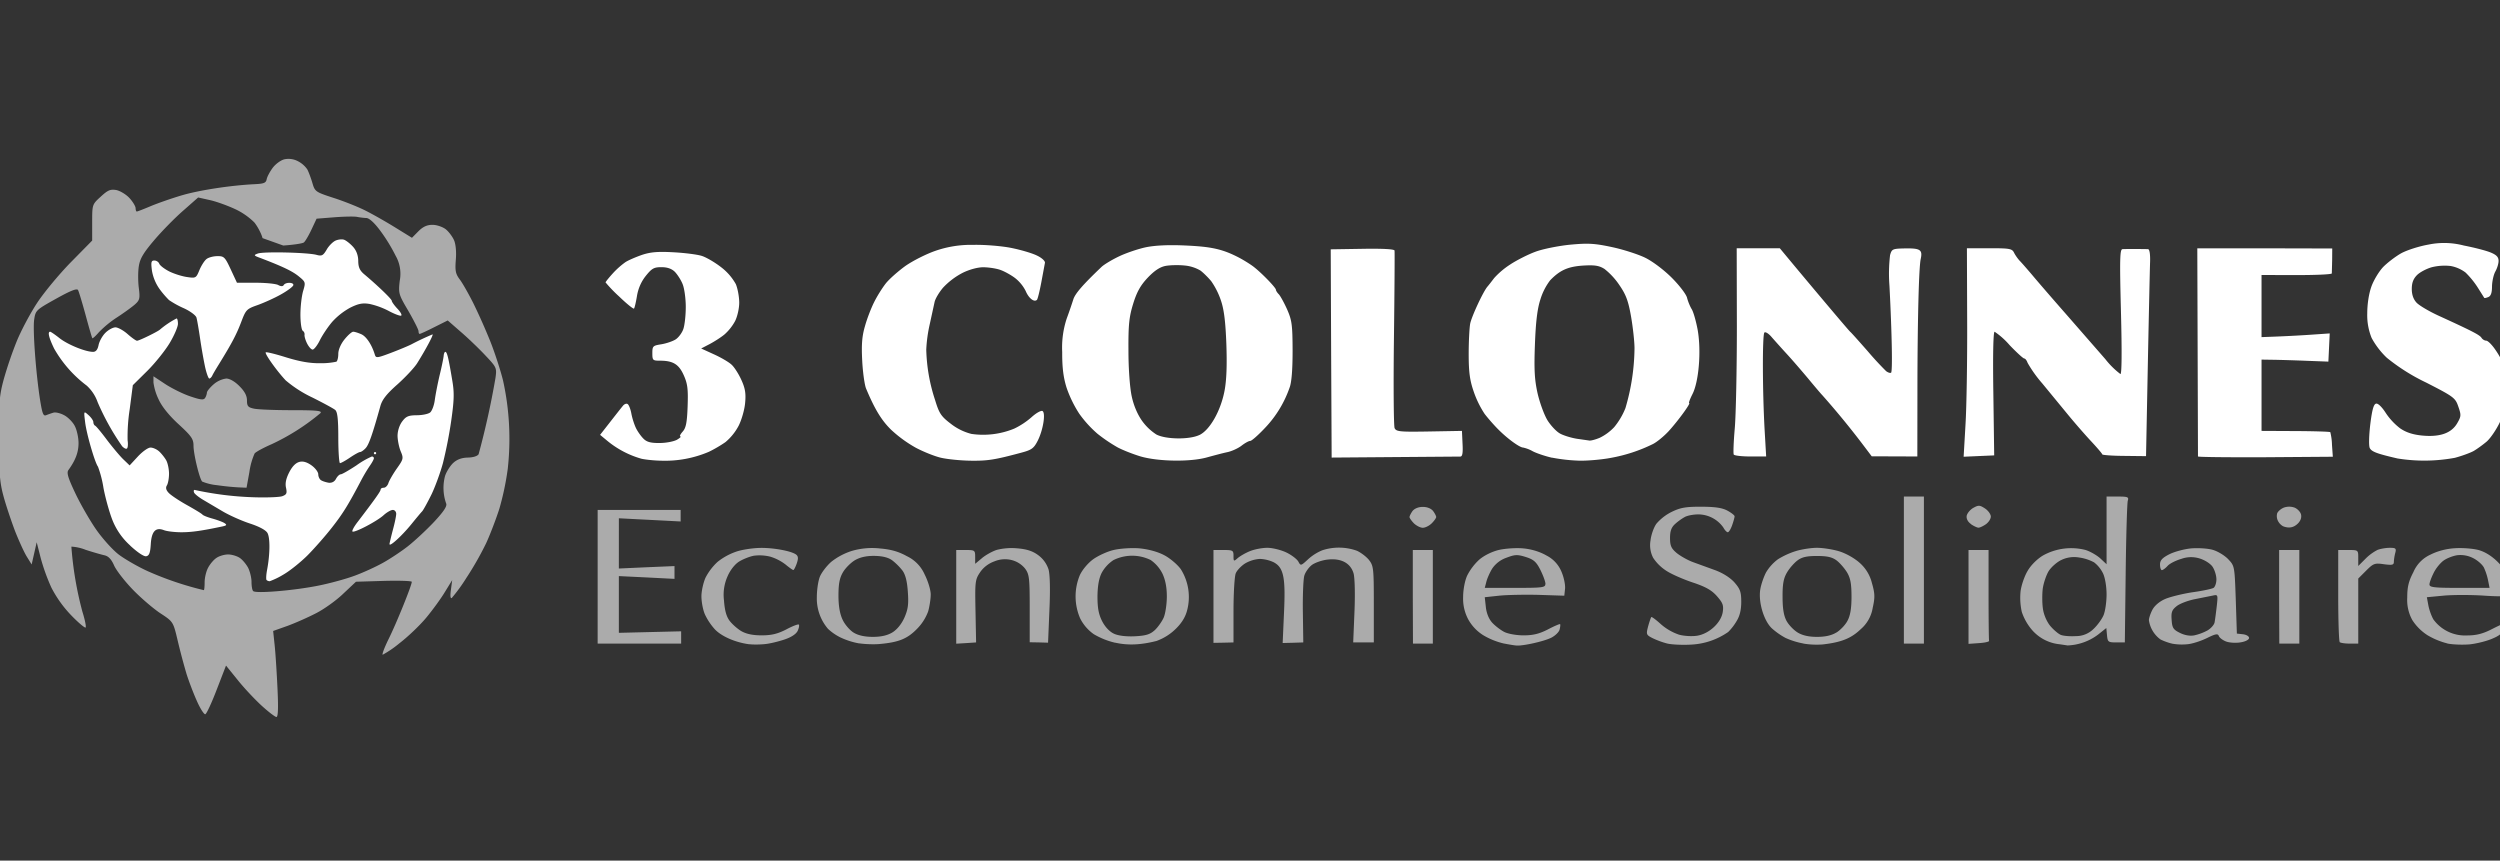
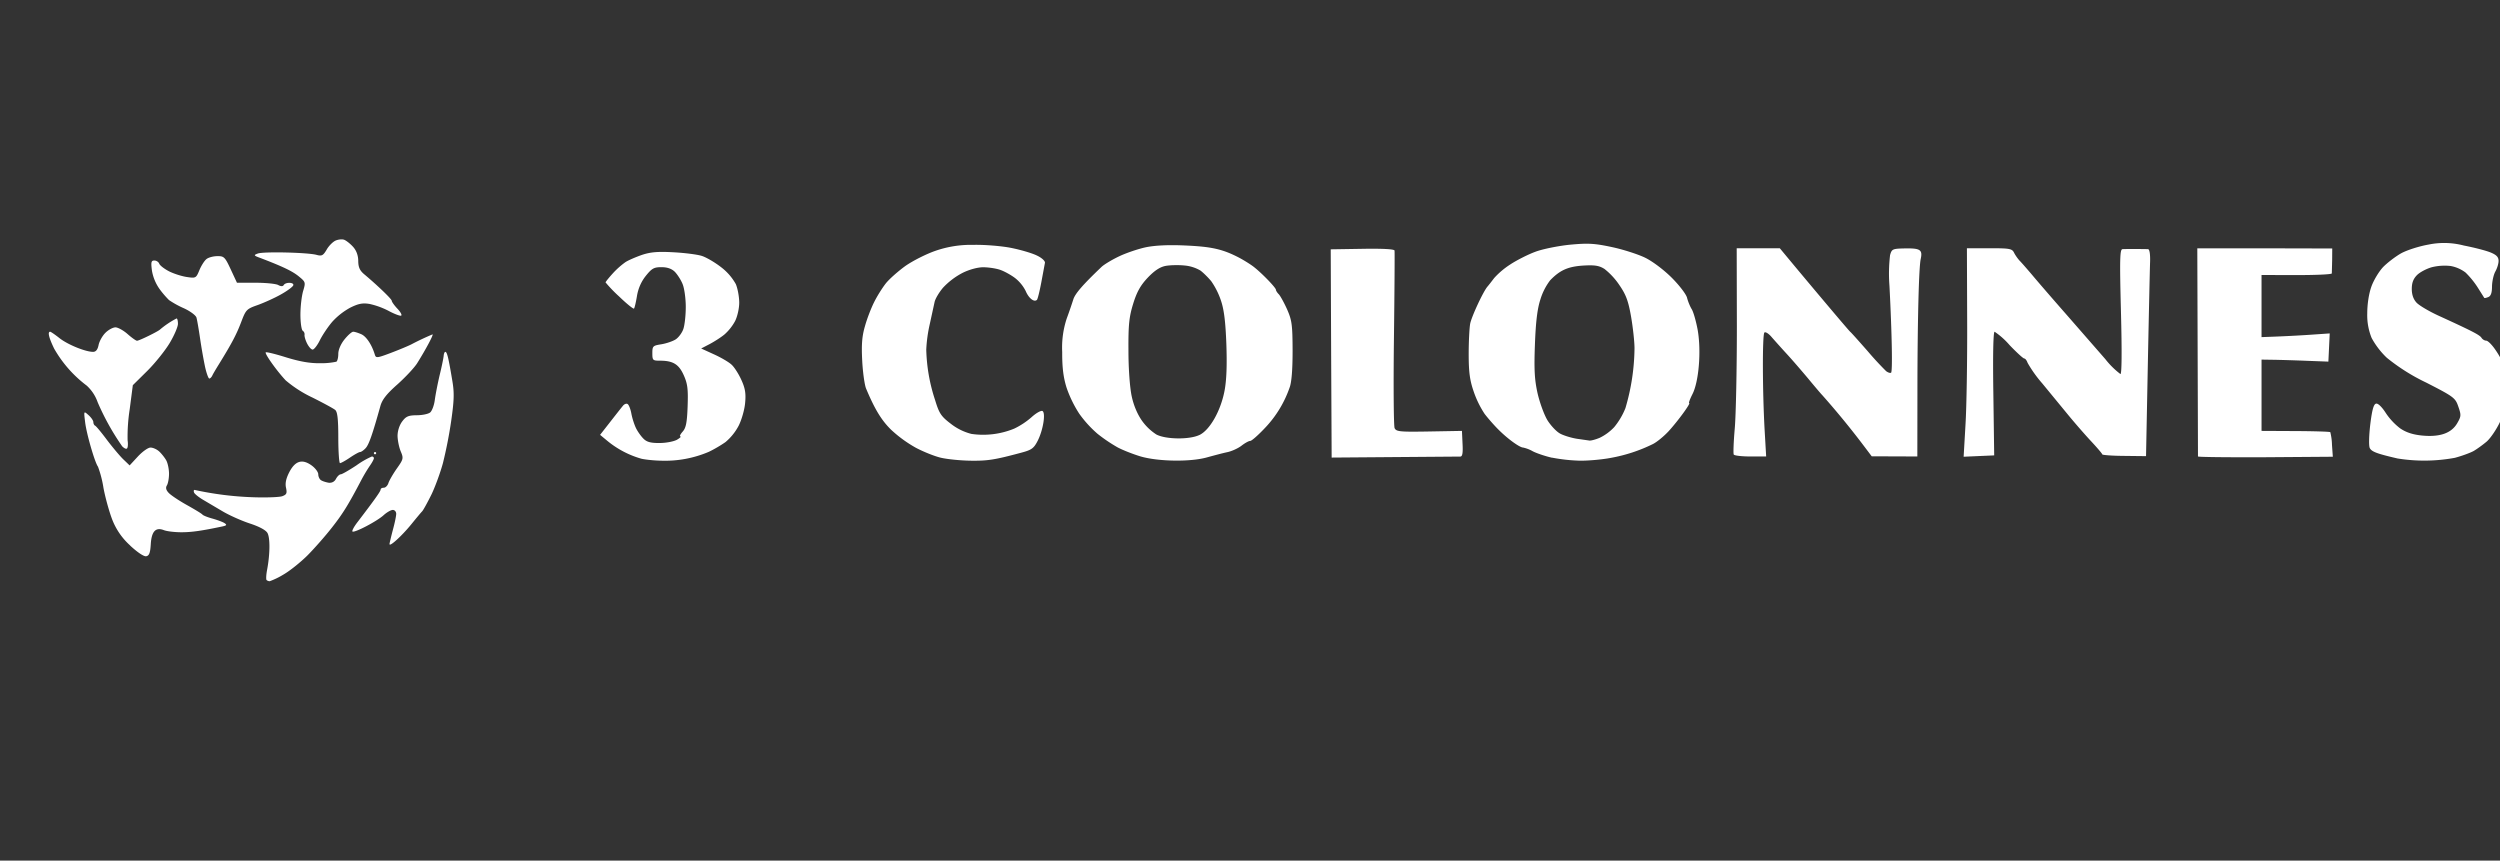
<svg xmlns="http://www.w3.org/2000/svg" viewBox="0 0 148.5 51.12" version="1.1" id="svg1" xml:space="preserve">
  <rect x="0" y="0" width="148.5" height="51.12" fill="#333333" stroke="none" />
  <defs id="defs1">
    <style id="style1">.cls-1{stroke-width:0;fill:#fff}.cls-2{fill:#d82034}.cls-3{fill:gray}.cls-4{fill:none}.st0{fill:#ceb37f}.s0{fill:#ed1a3b}.s1{fill:#fff}.s2{fill:#000}</style>
  </defs>
  <g id="layer1" transform="translate(-247.08 220.41)">
    <g id="g31737" transform="matrix(.5 0 0 .5 320.11 -257.1)">
-       <path id="logo-0-0-7-5-7" fill="none" fill-opacity="1" fill-rule="evenodd" stroke-width="1.37" stroke-linecap="square" stroke-linejoin="round" paint-order="fill markers stroke" d="M-147.14 73.91h15.34V176.9h-15.34z" />
-       <path d="M-114.96 157.23c-.8-.73-2.09-2.1-2.85-3.05l-1.4-1.73-1.1 2.85c-.6 1.57-1.21 2.89-1.36 2.93-.14.05-.6-.66-1-1.57-.41-.91-.97-2.38-1.24-3.25a77.3 77.3 0 0 1-1.03-3.88c-.54-2.29-.54-2.29-2.05-3.28-.82-.54-2.3-1.8-3.27-2.8-.97-1-1.98-2.3-2.24-2.88-.32-.74-.67-1.11-1.14-1.22-.37-.08-1.38-.37-2.24-.65a5.35 5.35 0 0 0-1.7-.38 41.33 41.33 0 0 0 1.31 7.73c.3.95.47 1.8.38 1.88-.08.08-.85-.56-1.7-1.44a14.03 14.03 0 0 1-2.36-3.29 23.42 23.42 0 0 1-1.28-3.55l-.47-1.85-.3 1.32-.3 1.32-.57-.92c-.32-.51-.94-1.88-1.4-3.04-.44-1.16-1.06-3-1.36-4.1-.46-1.67-.55-2.78-.56-6.89-.02-4.3.06-5.16.59-7.1a46.5 46.5 0 0 1 1.54-4.5c.52-1.26 1.6-3.3 2.42-4.54.81-1.23 2.61-3.4 4-4.82l2.53-2.57v-2.14c0-2.15 0-2.15 1.02-3.08.86-.79 1.15-.9 1.86-.78.45.1 1.16.52 1.56.96.4.44.72.98.72 1.2 0 .21.07.39.14.39.08 0 .85-.3 1.7-.66.87-.36 2.56-.95 3.77-1.3 2.1-.6 5.73-1.15 8.55-1.29 1.08-.05 1.33-.15 1.41-.59.06-.3.38-.9.73-1.37.35-.46.98-.91 1.4-1a2.4 2.4 0 0 1 1.6.24 3 3 0 0 1 1.1.97c.16.3.43 1.03.6 1.6.3 1.03.36 1.08 2.55 1.79 1.24.4 2.97 1.09 3.84 1.54.87.44 2.45 1.34 3.51 2l1.93 1.19.76-.77c.55-.55 1.03-.77 1.68-.77.5 0 1.2.24 1.57.52.37.3.81.89 1 1.33.2.48.28 1.41.2 2.32-.1 1.29-.03 1.65.47 2.32.33.43 1.07 1.74 1.65 2.9a72.8 72.8 0 0 1 2 4.51c.52 1.32 1.2 3.4 1.5 4.63a32.23 32.23 0 0 1 .55 10.47 33.01 33.01 0 0 1-1 4.74c-.37 1.16-1.07 3-1.56 4.07a37.35 37.35 0 0 1-2.37 4.16 20.1 20.1 0 0 1-1.72 2.36c-.17.1-.2-.26-.1-.98l.15-1.14-.88 1.43c-.48.8-1.48 2.16-2.21 3.04-.74.89-2.15 2.24-3.14 3a12.7 12.7 0 0 1-2.02 1.39c-.12 0 .2-.86.72-1.91.93-1.88 2.73-6.33 2.73-6.75 0-.11-1.5-.16-3.32-.11l-3.31.1-1.5 1.41c-.8.78-2.26 1.83-3.22 2.32-.96.5-2.5 1.18-3.43 1.52l-1.69.6.17 1.61c.1.88.25 3.18.34 5.11.12 2.43.08 3.5-.12 3.5-.15 0-.94-.6-1.74-1.33zm6.74-14.28c1.4-.28 3.36-.82 4.36-1.2 1-.37 2.48-1.05 3.28-1.5.8-.44 2.12-1.31 2.92-1.93.8-.62 2.21-1.93 3.13-2.9 1.17-1.25 1.6-1.9 1.48-2.21a5.56 5.56 0 0 1-.14-3.28c.16-.5.6-1.2.96-1.54.45-.42 1-.63 1.74-.65.65-.01 1.16-.18 1.29-.4a97.6 97.6 0 0 0 2-9.04c.17-1.23.15-1.27-1.24-2.74-.78-.83-2.1-2.09-2.93-2.8l-1.5-1.31-1.6.8c-.88.45-1.66.8-1.73.8-.08 0-.14-.14-.14-.33 0-.18-.55-1.26-1.2-2.39-1.17-1.98-1.2-2.1-1.03-3.6a4.32 4.32 0 0 0-.49-2.97 20.2 20.2 0 0 0-1.8-2.94c-.71-.96-1.33-1.53-1.68-1.54-.3-.01-.79-.07-1.08-.13-.3-.07-1.5-.05-2.68.04l-2.15.17-.61 1.3c-.34.72-.74 1.4-.9 1.52-.15.13-1.26.29-2.45.37l-2.46-.88c-.15-.56-.6-1.4-.98-1.87a8.18 8.18 0 0 0-2.3-1.59c-.87-.4-2.2-.89-2.98-1.06l-1.39-.31-1.77 1.56c-.98.85-2.53 2.43-3.44 3.5-1.3 1.53-1.7 2.2-1.84 3.12-.1.64-.1 1.8 0 2.56.16 1.24.1 1.46-.43 1.94-.33.3-1.29 1-2.12 1.54a12.4 12.4 0 0 0-2.2 1.8c-.37.43-.72.75-.77.7-.05-.06-.41-1.3-.8-2.75-.4-1.46-.8-2.8-.9-2.97-.13-.23-.89.07-2.61 1.03-2.37 1.32-2.44 1.38-2.6 2.48-.18 1.19.2 6.36.71 9.6.26 1.6.38 1.9.73 1.75.24-.1.62-.23.86-.3.24-.07.8.06 1.25.3.45.23 1.02.8 1.27 1.28.25.47.45 1.39.45 2.04 0 1.08-.35 2.02-1.2 3.2-.23.32-.06.9.79 2.7.59 1.26 1.7 3.2 2.47 4.32.77 1.11 2 2.48 2.74 3.04.74.55 2.28 1.44 3.43 1.96a38.32 38.32 0 0 0 6.65 2.25c.06 0 .1-.43.1-.94 0-.52.18-1.29.4-1.7.22-.43.66-.96.99-1.18.32-.23.95-.42 1.4-.42.44 0 1.07.19 1.4.42.32.22.76.75.98 1.17.21.42.4 1.17.4 1.66 0 .5.08 1 .2 1.1.3.32 4.9-.07 7.76-.65zm-12.05-11.93a6.2 6.2 0 0 1-1.77-.43c-.32-.32-1.03-3.26-1.03-4.26 0-.79-.24-1.14-1.75-2.53-1.1-1-2-2.1-2.38-2.94a6.56 6.56 0 0 1-.63-2.05v-.73l1.39.92c.76.5 2.1 1.17 2.96 1.46 1.23.42 1.61.47 1.78.2.12-.17.21-.46.22-.63 0-.17.37-.62.81-1a2.9 2.9 0 0 1 1.49-.68c.4 0 1.02.35 1.56.9.63.63.9 1.14.9 1.7 0 .68.13.83.84.98.46.1 2.48.18 4.5.18 2.97 0 3.62.07 3.39.35a26.3 26.3 0 0 1-5.82 3.7c-.94.41-1.85.9-2 1.09a8.1 8.1 0 0 0-.62 2.2l-.34 1.87-.96-.04a29.2 29.2 0 0 1-2.54-.26zm63.22 18.9c-1.61-.21-3.24-.91-4.05-1.74a7.16 7.16 0 0 1-1.23-1.84c-.23-.54-.4-1.5-.4-2.12 0-.62.22-1.6.48-2.2a6.8 6.8 0 0 1 1.45-1.9 7.41 7.41 0 0 1 2.34-1.25c.75-.23 2.03-.4 2.84-.4 1.64 0 3.66.4 4.16.81.24.2.25.48.05 1.05-.15.42-.33.77-.4.77-.08 0-.49-.29-.92-.65a5.67 5.67 0 0 0-1.83-.94 5.25 5.25 0 0 0-1.94-.11c-.49.09-1.27.4-1.73.68-.5.3-1.06 1-1.38 1.73a5.36 5.36 0 0 0-.44 2.9c.08 1.16.28 1.9.66 2.41.3.4.93.96 1.4 1.24.6.34 1.37.5 2.41.5 1.16 0 1.89-.17 2.92-.7.75-.4 1.43-.66 1.5-.58.08.08.02.4-.13.73-.17.38-.75.77-1.56 1.04-.71.24-1.77.5-2.35.55-.58.06-1.42.07-1.85.01zm13.07-.1a8.9 8.9 0 0 1-2.25-.72 6.1 6.1 0 0 1-1.47-1.02 5.55 5.55 0 0 1-1.32-3.77c0-.84.16-1.94.37-2.44s.82-1.29 1.35-1.75a7.62 7.62 0 0 1 2.47-1.3 8.54 8.54 0 0 1 3.33-.28c1.3.11 2.2.37 3.19.92a4.33 4.33 0 0 1 2.1 2.17c.4.78.72 1.85.72 2.37s-.14 1.42-.3 2a5.75 5.75 0 0 1-1.39 2.15c-1.13 1.14-2.16 1.54-4.4 1.74-.65.06-1.73.02-2.4-.08zm3.94-1.31c.55-.34 1.09-1 1.43-1.77.43-.99.51-1.59.4-3.06-.08-1.24-.29-2.05-.64-2.52a7.13 7.13 0 0 0-1.2-1.2c-.47-.35-1.14-.52-2.11-.54-.97-.01-1.7.15-2.33.51-.5.3-1.14.94-1.43 1.44-.4.68-.53 1.38-.53 2.77 0 1.26.17 2.19.5 2.88.27.57.86 1.25 1.31 1.52.54.33 1.31.5 2.27.5 1 0 1.73-.17 2.33-.53zm26.47 1.23a8.99 8.99 0 0 1-2.55-1.02 5.1 5.1 0 0 1-1.61-1.86 6.56 6.56 0 0 1-.05-5.14c.29-.64.97-1.45 1.59-1.9.6-.43 1.69-.93 2.43-1.1.75-.18 2.1-.27 3.03-.2 1.06.1 2.16.39 2.95.8.7.36 1.6 1.12 2 1.68a6.2 6.2 0 0 1 .72 5c-.23.8-.7 1.52-1.47 2.23a6.26 6.26 0 0 1-2.15 1.3c-1.86.47-3.38.54-4.89.2zm4.7-1.5c.38-.36.86-1.04 1.06-1.5.2-.47.37-1.6.37-2.5 0-1.1-.18-2-.53-2.73a4.35 4.35 0 0 0-1.39-1.6 5 5 0 0 0-4.42.01 4.3 4.3 0 0 0-1.38 1.48c-.34.65-.5 1.54-.52 2.8 0 1.4.13 2.13.55 2.97.36.7.89 1.26 1.42 1.5.53.24 1.45.35 2.49.3 1.3-.07 1.79-.22 2.35-.73zm41.39 1.57a8.55 8.55 0 0 1-2.36-.96 5.18 5.18 0 0 1-1.8-1.9 5.22 5.22 0 0 1-.6-2.65c0-.85.2-1.92.48-2.54a6.7 6.7 0 0 1 1.42-1.88c.56-.49 1.5-.96 2.32-1.16.77-.18 2.07-.27 2.94-.19 1.01.1 1.98.4 2.77.86a3.75 3.75 0 0 1 1.74 1.88c.29.65.48 1.56.44 2.03l-.09.85-3.04-.1c-1.67-.04-3.8 0-4.73.1l-1.68.18.13 1.18c.08.74.37 1.43.76 1.85.34.37.98.86 1.42 1.09.45.23 1.45.41 2.3.41 1.13 0 1.86-.18 2.88-.7.76-.4 1.42-.68 1.46-.63.05.04.02.33-.06.65-.08.3-.55.75-1.03.98-.9.43-3.3.96-4.06.91-.24-.01-.96-.13-1.61-.26zm5.02-7.06c0-.26-.27-1-.6-1.66-.49-.97-.8-1.24-1.74-1.54-1-.31-1.28-.3-2.3.09a3.4 3.4 0 0 0-1.68 1.28c-.29.47-.6 1.17-.7 1.57l-.19.73h3.6c3.29 0 3.6-.04 3.6-.47zM52 149.83a9.92 9.92 0 0 1-1.76-.65c-.73-.38-.75-.44-.5-1.4.15-.54.32-1.03.37-1.09.06-.06.57.32 1.15.85a6.4 6.4 0 0 0 2.15 1.24c.61.17 1.59.22 2.17.12 1.42-.24 2.82-1.54 3.02-2.8.12-.8.02-1.09-.69-1.9-.63-.71-1.33-1.11-2.9-1.63-1.13-.38-2.55-1-3.14-1.4a5.3 5.3 0 0 1-1.54-1.53 3.26 3.26 0 0 1-.31-2.04c.07-.67.39-1.57.7-2a5.72 5.72 0 0 1 1.82-1.41c1.02-.5 1.68-.62 3.5-.61 1.63 0 2.5.13 3.11.46.48.26.86.56.86.68s-.13.6-.29 1.05c-.16.46-.39.84-.52.84-.12 0-.36-.25-.52-.55a3.66 3.66 0 0 0-2.98-1.57c-.56 0-1.27.13-1.59.3a6.7 6.7 0 0 0-1.17.84c-.44.4-.6.84-.6 1.66 0 .92.14 1.24.78 1.78.44.36 1.3.85 1.92 1.08l2.64.96c.95.35 1.81.9 2.32 1.47.68.78.8 1.14.8 2.3 0 .94-.17 1.68-.56 2.3a6.3 6.3 0 0 1-.99 1.28 8.41 8.41 0 0 1-4.42 1.5c-1 .06-2.28 0-2.83-.13zm16.2 0a9.14 9.14 0 0 1-2.13-.66 8.48 8.48 0 0 1-1.63-1.14c-.96-.9-1.62-3.12-1.38-4.62.1-.61.42-1.53.7-2.05a5.4 5.4 0 0 1 1.4-1.54 9.32 9.32 0 0 1 2.15-.98c.7-.21 1.81-.38 2.49-.38.68 0 1.86.18 2.62.41.8.24 1.83.82 2.43 1.36a4.67 4.67 0 0 1 1.47 2.4c.36 1.25.38 1.7.1 2.95a4.24 4.24 0 0 1-1.44 2.56c-1.12 1.08-2.3 1.55-4.51 1.8a9.8 9.8 0 0 1-2.28-.1zm3.9-1.3c.47-.29 1.07-.91 1.32-1.4.33-.6.48-1.46.48-2.85 0-1.52-.12-2.2-.52-2.88-.3-.5-.86-1.14-1.25-1.44-.54-.4-1.13-.53-2.33-.53-1.2 0-1.79.13-2.32.53-.4.3-.96.94-1.25 1.44-.4.68-.53 1.36-.52 2.88 0 1.4.14 2.24.47 2.86.26.48.86 1.1 1.32 1.38.57.35 1.33.52 2.3.52.98 0 1.74-.17 2.3-.52zm26.54 1.39a5 5 0 0 1-3.27-1.67 6.4 6.4 0 0 1-1.24-2.17 7.7 7.7 0 0 1-.15-2.42c.08-.7.45-1.8.83-2.44.4-.7 1.14-1.43 1.84-1.85a6.88 6.88 0 0 1 5.06-.65c.57.18 1.36.64 1.76 1.01l.73.68v-8.04h1.34c1.19 0 1.32.06 1.18.5-.08.27-.2 4.17-.25 8.66l-.1 8.17h-1.01c-.97 0-1.03-.05-1.11-.86l-.08-.85-.98.78a6.43 6.43 0 0 1-3.62 1.29l-.93-.14zm4.02-1.83c.45-.42.98-1.15 1.18-1.62.2-.47.36-1.58.36-2.47 0-.94-.18-2-.42-2.5a3.72 3.72 0 0 0-1.06-1.31 5.3 5.3 0 0 0-1.79-.58 3.47 3.47 0 0 0-2.11.3c-.53.25-1.2.85-1.5 1.32-.29.48-.6 1.4-.7 2.07-.08.66-.08 1.75.02 2.41.1.71.47 1.55.87 2.03.38.45.94.93 1.24 1.06.3.13 1.13.2 1.82.15a2.93 2.93 0 0 0 2.09-.86zm9.35 1.76a6.88 6.88 0 0 1-1.4-.5 3.42 3.42 0 0 1-1.38-2.3c0-.22.18-.78.41-1.22.26-.5.85-1 1.52-1.29.61-.26 2.07-.62 3.25-.8 1.18-.16 2.3-.4 2.5-.52.18-.12.34-.57.34-1.01 0-.44-.2-1.1-.44-1.47-.24-.38-.9-.8-1.48-.99a3.4 3.4 0 0 0-2.24.02c-.65.19-1.4.56-1.64.84-.25.27-.55.5-.68.5-.12 0-.22-.3-.22-.66 0-.5.26-.79 1.1-1.22.61-.31 1.77-.62 2.59-.7.8-.07 1.95 0 2.54.16.59.16 1.42.66 1.85 1.1.78.82.78.82.92 4.84l.13 4.02.73.08c.4.05.72.24.72.44s-.42.43-1 .52c-.55.1-1.33.05-1.73-.1-.4-.15-.79-.45-.86-.65-.12-.31-.37-.27-1.39.23-.68.34-1.71.68-2.3.74a6.5 6.5 0 0 1-1.84-.06zm4.17-1.57c.4-.23.79-.66.85-.95.06-.3.17-1.17.26-1.93.15-1.35.14-1.4-.45-1.27l-2.1.42c-.83.16-1.82.53-2.2.83-.58.46-.68.73-.61 1.64.06.95.2 1.16.97 1.54.57.29 1.2.4 1.72.3a6 6 0 0 0 1.56-.58zm28.51 1.54a8.88 8.88 0 0 1-2.37-.98 5.98 5.98 0 0 1-1.8-1.8 4.93 4.93 0 0 1-.6-2.66c0-1.27.16-1.94.73-3.03a4 4 0 0 1 2.03-2.08c.83-.42 1.86-.7 2.9-.76.9-.06 2.16.04 2.8.21.77.21 1.58.71 2.3 1.43.85.86 1.14 1.37 1.28 2.33.1.68.1 1.37 0 1.54-.14.22-.97.25-2.94.12-1.51-.1-3.65-.1-4.76 0l-2.01.19.18.97c.1.53.37 1.28.6 1.67a4.65 4.65 0 0 0 4.01 1.9c1.07 0 1.86-.2 2.86-.71.76-.39 1.43-.7 1.48-.7.06 0 .05.28-.02.63-.08.47-.46.8-1.35 1.17-.67.29-1.88.59-2.68.67-.8.07-1.99.03-2.64-.1zm4.84-7.46a7.14 7.14 0 0 0-.5-1.55c-.2-.38-.8-.9-1.33-1.15a3.3 3.3 0 0 0-1.84-.32c-.48.07-1.19.34-1.57.6-.38.25-.93.9-1.21 1.46-.28.55-.52 1.19-.52 1.41 0 .35.54.41 3.57.41h3.57zm-224.59-.46v-7.94h9.86v1.37l-3.67-.19-3.67-.19V140.92l3.3-.15 3.31-.14v1.52l-3.3-.17-3.31-.16v6.74l3.7-.09 3.7-.09v1.46h-9.92zm42.6 2.39v-5.57h1.13c1.08 0 1.12.04 1.12.82v.82l.79-.66c.43-.37 1.22-.81 1.76-.99a7.31 7.31 0 0 1 2.53-.18c1.12.1 1.8.34 2.46.84a3.4 3.4 0 0 1 1.18 1.67c.17.62.21 2.44.1 4.84l-.16 3.85-1.09-.03-1.09-.02v-4c0-3.65-.05-4.07-.55-4.75a3 3 0 0 0-1.54-1 3.26 3.26 0 0 0-2.08.13c-.71.25-1.32.71-1.72 1.3-.6.89-.62 1.12-.55 4.64l.07 3.7-1.18.08-1.18.07zm30.56-.05v-5.52h1.2c1.1 0 1.18.05 1.18.7 0 .66.03.68.48.28.26-.23.9-.61 1.44-.83.54-.23 1.48-.41 2.1-.41.6 0 1.62.25 2.25.55.63.3 1.28.8 1.44 1.1.27.5.3.5 1.12-.26a5.73 5.73 0 0 1 1.73-1.1 6.34 6.34 0 0 1 4.1.06c.47.21 1.12.7 1.44 1.1.54.7.57 1.02.57 5.27v4.52h-2.45l.15-3.61c.09-2.1.04-4.02-.1-4.57-.35-1.24-1.48-1.85-3.1-1.66-.64.07-1.48.36-1.86.64-.37.28-.78.86-.9 1.28-.12.43-.2 2.39-.17 4.35l.05 3.57-1.23.04-1.22.03.16-3.62c.2-4.19-.05-5.36-1.24-5.98a4.21 4.21 0 0 0-1.63-.39 4 4 0 0 0-1.74.53c-.48.3-.99.84-1.13 1.2-.14.38-.26 2.38-.26 4.44v3.75l-1.19.03-1.19.02zm23.68.04v-5.56h2.38v11.12H21.8zm58.34-3.18v-8.73h2.38v17.47h-2.38zm7.68 3.2v-5.58h2.38v5.3c0 2.9.03 5.38.06 5.49.04.1-.5.23-1.19.27l-1.25.09zm36.9-.02v-5.56H127.1v11.12h-2.38zm7.2 5.38c-.1-.1-.18-2.6-.18-5.56v-5.38h1.19c1.19 0 1.19 0 1.19.95v.95l.84-.84a5.55 5.55 0 0 1 1.47-1.08c.35-.13 1-.24 1.44-.24.7 0 .79.07.65.6-.09.32-.16.8-.17 1.05 0 .39-.17.43-1.18.3-1.1-.16-1.25-.1-2.12.77l-.93.93v7.73h-1.02c-.55 0-1.09-.08-1.19-.18zM21.91 135.55c-.29-.3-.52-.63-.52-.74 0-.12.16-.44.35-.71.23-.3.7-.5 1.23-.5.54 0 1 .2 1.23.5.2.27.36.59.36.7 0 .12-.24.46-.53.75-.29.29-.77.53-1.06.53-.29 0-.76-.24-1.06-.53zm66.2.1c-.38-.26-.58-.63-.53-.98.05-.3.4-.73.78-.95.63-.35.77-.34 1.39.06.38.25.7.69.7.97s-.27.69-.6.92c-.32.22-.71.4-.86.4-.16 0-.55-.18-.89-.41zm37.06.25a1.53 1.53 0 0 1-.6-.62 1.28 1.28 0 0 1-.1-.92c.1-.24.46-.55.8-.68a1.9 1.9 0 0 1 1.25 0c.34.13.7.5.78.81.09.36-.04.75-.37 1.08-.5.5-1.08.6-1.76.33z" id="path31741" fill="#ababab" fill-opacity="1" />
+       <path id="logo-0-0-7-5-7" fill="none" fill-opacity="1" fill-rule="evenodd" stroke-width="1.37" stroke-linecap="square" stroke-linejoin="round" paint-order="fill markers stroke" d="M-147.14 73.91h15.34V176.9z" />
      <path d="M-114.39 142.29c-.08-.08-.05-.65.07-1.26.34-1.84.36-3.73.04-4.32-.19-.35-.95-.76-2.1-1.14-.98-.32-2.43-.97-3.21-1.43l-2.37-1.4c-.52-.31-1-.7-1.05-.86-.06-.17-.03-.3.06-.3a38.22 38.22 0 0 0 6.89.87c1.6.06 3.2 0 3.53-.12.52-.19.59-.35.45-1-.12-.52 0-1.1.38-1.84.7-1.36 1.53-1.62 2.64-.83.45.32.81.8.81 1.07s.15.59.33.7c.18.12.6.25.91.3.37.04.69-.12.87-.47.16-.3.41-.53.56-.53.15 0 .98-.48 1.86-1.06a9.95 9.95 0 0 1 1.84-1.06c.13 0 .24.1.24.2 0 .12-.2.5-.46.87a19 19 0 0 0-1.02 1.7c-1.54 2.94-2.2 4.01-3.48 5.64-.76.98-2.07 2.47-2.9 3.31-.84.84-2.15 1.89-2.91 2.32a8.9 8.9 0 0 1-1.61.78.6.6 0 0 1-.37-.14zm-16.2-4.1a8.04 8.04 0 0 1-2.1-2.99c-.36-.9-.85-2.64-1.08-3.87a12.96 12.96 0 0 0-.65-2.51c-.37-.48-1.37-3.92-1.53-5.31-.16-1.32-.16-1.32.4-.82.32.28.58.66.58.84 0 .18.1.37.21.42.12.05.74.8 1.39 1.67.65.86 1.52 1.9 1.94 2.31l.77.74.98-1.06c.54-.58 1.21-1.06 1.5-1.06.3 0 .76.21 1.04.47.27.25.65.73.83 1.05.18.33.33 1.04.33 1.59s-.12 1.17-.25 1.38c-.17.27-.11.55.2.88.24.27 1.21.92 2.16 1.45.95.53 1.79 1.04 1.86 1.14.07.1.61.32 1.2.48.57.16 1.22.4 1.43.54.3.2.25.28-.26.39-2.47.52-3.63.69-4.88.69-.78 0-1.72-.11-2.07-.25-.99-.38-1.47.15-1.56 1.7-.06 1-.19 1.34-.54 1.4-.27.06-1.05-.47-1.9-1.26zm30.8-.17c.01-.12.19-.88.4-1.68.22-.8.4-1.66.4-1.92 0-.25-.18-.46-.4-.46-.23 0-.71.28-1.08.61-.77.72-3.52 2.16-3.72 1.95-.08-.08.2-.6.63-1.15 2.03-2.66 2.72-3.63 2.72-3.83 0-.13.17-.22.38-.22.2 0 .46-.26.55-.57.1-.3.55-1.08 1-1.72.78-1.1.8-1.21.46-2.02-.2-.47-.37-1.3-.38-1.84 0-.6.22-1.28.55-1.72.45-.61.75-.73 1.73-.74.66 0 1.37-.15 1.59-.33.22-.18.47-.84.55-1.45.08-.62.34-1.96.58-2.98.25-1.01.46-2.06.48-2.31.02-.26.11-.46.2-.46.2 0 .38.74.83 3.46.24 1.4.21 2.32-.14 4.76a53.04 53.04 0 0 1-.98 5c-.3 1.1-.9 2.76-1.35 3.7-.46.93-.96 1.85-1.12 2.03-.17.17-.77.9-1.34 1.6-1.12 1.36-2.54 2.65-2.53 2.29zm-6.08-12.63c0-2.24-.1-3.08-.37-3.31-.2-.17-1.42-.83-2.7-1.47a14.4 14.4 0 0 1-3.18-2.04c-1.07-1.14-2.52-3.18-2.37-3.33.07-.07 1.17.2 2.44.6 1.63.5 2.83.71 4.02.69a8.5 8.5 0 0 0 1.93-.18c.13-.08.23-.5.23-.94 0-.47.3-1.17.73-1.7.4-.5.87-.92 1.04-.92.18 0 .61.14.97.3.6.27 1.25 1.26 1.6 2.42.13.43.27.41 1.89-.2.95-.36 2.06-.82 2.45-1.02a31.24 31.24 0 0 1 2.5-1.18c.22-.1-.77 1.76-1.81 3.42-.33.53-1.39 1.66-2.35 2.52-1.3 1.15-1.82 1.82-2.03 2.6-.93 3.34-1.35 4.53-1.73 4.96-.24.26-.54.47-.67.47s-.67.3-1.2.66c-.54.37-1.07.66-1.19.66-.1 0-.2-1.35-.2-3zm4.23 1.82c0-.07.06-.13.14-.13.07 0 .13.06.13.13 0 .08-.06.14-.13.14a.13.13 0 0 1-.14-.14zm-29.94-.86a29.4 29.4 0 0 1-2.88-5.19 4.8 4.8 0 0 0-1.3-1.97 14.4 14.4 0 0 1-3.87-4.4c-.62-1.28-.8-2-.47-2 .08 0 .59.35 1.12.77.97.76 3.07 1.62 3.98 1.62.33 0 .54-.26.65-.8.09-.45.45-1.1.81-1.46.36-.36.9-.65 1.2-.65.28 0 .93.35 1.43.79.5.44 1 .8 1.13.8.26 0 2.54-1.12 2.74-1.34a10.5 10.5 0 0 1 1.96-1.31c.09 0 .16.29.16.64 0 .35-.44 1.38-.98 2.28-.54.9-1.74 2.4-2.68 3.33l-1.7 1.68-.37 2.85a21.2 21.2 0 0 0-.25 3.7c.07.47.03.91-.09.98-.11.08-.38-.07-.6-.32zm9.88-9.39a61.2 61.2 0 0 1-.59-3.37c-.16-1.1-.35-2.2-.43-2.48-.07-.26-.75-.77-1.5-1.11a11 11 0 0 1-1.76-.97 11 11 0 0 1-1.13-1.32 5.34 5.34 0 0 1-.9-2.18c-.13-1.01-.09-1.2.29-1.2.24 0 .5.17.58.38.08.21.59.6 1.12.88.53.28 1.48.59 2.1.69 1.12.17 1.15.16 1.55-.81.23-.55.61-1.14.85-1.32.24-.19.82-.34 1.29-.34.78-.01.9.11 1.58 1.57l.74 1.59h2.2c1.21 0 2.43.12 2.7.27.33.18.55.18.66 0 .23-.37 1.26-.33 1.13.04-.06.17-.7.65-1.45 1.07-.74.42-1.98.98-2.75 1.26-1.35.47-1.43.56-1.99 2.04-.55 1.45-1.1 2.5-2.63 4.98-.36.58-.73 1.2-.81 1.39-.09.18-.24.33-.35.33-.1 0-.33-.62-.5-1.39zm12.12-2.78c-.2-.4-.33-.86-.3-1.03a.51.51 0 0 0-.22-.48c-.14-.1-.27-.95-.27-1.91s.15-2.22.32-2.8c.31-1.04.3-1.08-.52-1.75-.76-.62-1.89-1.16-4.53-2.17-.83-.3-.85-.35-.33-.54.66-.25 5.93-.13 6.98.16.62.17.78.08 1.19-.61.25-.45.73-.93 1.05-1.08.33-.15.8-.2 1.05-.1s.73.48 1.06.85c.39.44.6 1.03.6 1.68.01.75.19 1.13.73 1.58 1.55 1.3 3.25 2.93 3.25 3.13 0 .12.3.55.68.95.38.4.57.77.43.82-.13.05-.8-.2-1.47-.56a9.22 9.22 0 0 0-2.27-.83c-.83-.14-1.33-.04-2.3.44a8.17 8.17 0 0 0-2.13 1.67c-.5.58-1.16 1.56-1.47 2.18-.3.62-.7 1.13-.87 1.13-.17 0-.46-.33-.66-.73zm39.73 13.7a11.16 11.16 0 0 1-4.05-2.12l-.87-.72 1.19-1.52c.65-.83 1.32-1.69 1.5-1.9.17-.23.43-.34.58-.24.15.09.35.6.45 1.15.1.54.35 1.31.55 1.72.2.41.61.98.9 1.26.38.38.86.51 1.9.5.76 0 1.68-.18 2.05-.38.36-.21.55-.39.42-.4-.13 0-.01-.25.26-.56.4-.44.53-1.05.6-3.01.07-2.03 0-2.67-.45-3.68-.58-1.32-1.28-1.75-2.83-1.75-.86 0-.91-.05-.91-.89s.06-.9 1.07-1.06c.6-.1 1.36-.36 1.7-.58.35-.23.76-.78.91-1.23.16-.45.29-1.63.29-2.63s-.17-2.23-.38-2.72c-.2-.5-.62-1.14-.92-1.45-.38-.37-.9-.55-1.6-.55-.88 0-1.14.15-1.86 1.05-.54.68-.9 1.51-1.04 2.39-.12.73-.28 1.4-.35 1.48-.08.07-.87-.57-1.76-1.43a16.84 16.84 0 0 1-1.62-1.68c0-.07.39-.55.86-1.07a9.53 9.53 0 0 1 1.52-1.35c.37-.23 1.25-.61 1.98-.86 1-.33 1.88-.4 3.7-.3 1.32.07 2.83.26 3.37.43.54.17 1.58.78 2.32 1.36a6.52 6.52 0 0 1 1.73 2c.22.53.4 1.51.4 2.2 0 .67-.22 1.66-.5 2.2a5.81 5.81 0 0 1-1.26 1.58c-.41.34-1.21.85-1.76 1.14l-1 .52 1.53.7c.84.38 1.8.94 2.11 1.25.32.3.84 1.12 1.15 1.82.44.97.54 1.59.43 2.71-.07.8-.42 2.02-.78 2.72a6.46 6.46 0 0 1-1.54 1.91c-.5.36-1.4.89-2 1.17a13.24 13.24 0 0 1-5.63 1.05c-.8-.01-1.87-.12-2.36-.23zm35.53-.13c-.74-.18-2.09-.72-2.98-1.2a15.1 15.1 0 0 1-2.9-2.12c-1.14-1.12-1.94-2.43-2.97-4.89-.18-.44-.39-1.93-.46-3.32-.1-1.92-.02-2.92.33-4.1.24-.87.73-2.14 1.08-2.83.34-.7.96-1.68 1.36-2.2.4-.52 1.46-1.46 2.34-2.1.9-.63 2.5-1.44 3.61-1.82a12.9 12.9 0 0 1 4.49-.7c1.36-.03 3.38.14 4.48.36 1.11.22 2.48.62 3.05.9.58.27 1 .65.97.87l-.43 2.31c-.2 1.06-.43 2-.52 2.09-.33.32-.97-.18-1.33-1.03a4.58 4.58 0 0 0-1.26-1.55c-.5-.38-1.3-.82-1.8-.99-.5-.17-1.4-.3-2-.3-.65 0-1.66.27-2.47.68a8.62 8.62 0 0 0-2.28 1.73c-.5.58-.96 1.37-1.03 1.76l-.56 2.57a17.32 17.32 0 0 0-.42 3.04 20.58 20.58 0 0 0 1.05 6c.48 1.58.71 1.93 1.85 2.8a6.6 6.6 0 0 0 2.47 1.22 9.7 9.7 0 0 0 5.08-.63 9.03 9.03 0 0 0 2.06-1.36c.55-.5 1.13-.82 1.3-.73.4.25.07 2.27-.57 3.53-.46.9-.72 1.09-1.92 1.41-3.19.86-4.02.99-6.1.96-1.2-.02-2.78-.18-3.52-.36zm23.78-.14c-.9-.27-2.15-.76-2.78-1.1a18.71 18.71 0 0 1-2.36-1.6 13.55 13.55 0 0 1-2.17-2.39 14.1 14.1 0 0 1-1.5-3.08c-.38-1.22-.53-2.39-.52-4.23a11 11 0 0 1 .54-4c.3-.8.64-1.82.78-2.26.22-.7 1.14-1.75 3.35-3.86.32-.3 1.27-.87 2.12-1.27.84-.4 2.27-.88 3.17-1.07 1.1-.22 2.7-.3 4.77-.2 3.03.14 4.33.43 6.26 1.43.46.24 1.18.68 1.6.98.9.64 2.8 2.58 2.8 2.85 0 .1.15.34.34.53.19.2.63 1 .99 1.8.57 1.3.64 1.84.65 4.9 0 2.28-.12 3.76-.35 4.37a13.2 13.2 0 0 1-2.93 4.81c-.8.85-1.58 1.54-1.75 1.54-.18 0-.64.26-1.04.57-.4.31-1.16.66-1.7.77-.52.11-1.61.4-2.41.62-1.95.55-5.74.5-7.86-.11zm6.97-2.55c1.24-.59 2.54-2.88 2.99-5.28.24-1.27.3-3.07.21-5.56-.1-2.66-.28-4.09-.65-5.16a9 9 0 0 0-1.15-2.28c-.36-.43-.93-1-1.28-1.26a4.52 4.52 0 0 0-1.9-.6c-.7-.07-1.7-.05-2.24.05-.67.13-1.32.56-2.12 1.4-.86.91-1.3 1.7-1.73 3.1-.48 1.56-.58 2.48-.56 5.57 0 2.16.17 4.43.39 5.43.23 1.09.7 2.17 1.23 2.91a6.27 6.27 0 0 0 1.7 1.62c1.13.59 3.93.62 5.1.06zm41.9 2.7c-.8-.18-1.84-.53-2.3-.77a4.11 4.11 0 0 0-1.14-.44c-.4 0-1.8-1-2.91-2.11-.52-.51-1.26-1.36-1.66-1.88a11.6 11.6 0 0 1-1.3-2.65c-.46-1.32-.6-2.3-.6-4.47 0-1.53.09-3.16.18-3.62.18-.87 1.53-3.77 2.04-4.38.16-.18.52-.65.81-1.03a9.52 9.52 0 0 1 1.92-1.62c.76-.5 2.1-1.18 2.97-1.5.88-.33 2.73-.7 4.12-.84 2.14-.2 2.9-.16 4.96.28 1.33.28 3.1.85 3.95 1.26.87.42 2.23 1.44 3.17 2.38.9.9 1.72 1.97 1.82 2.38.1.4.34 1.01.55 1.35.21.33.53 1.47.72 2.51.43 2.49.13 6.1-.62 7.58-.3.59-.48 1.07-.4 1.07.23 0-1.31 2.11-2.44 3.35-.56.6-1.4 1.3-1.9 1.54a18.76 18.76 0 0 1-4.93 1.62c-1.02.2-2.69.35-3.7.34a20.5 20.5 0 0 1-3.31-.36zm5.68-2.38a5.9 5.9 0 0 0 1.7-1.26 8.47 8.47 0 0 0 1.33-2.25 25.87 25.87 0 0 0 1.08-7.12c0-.74-.18-2.41-.4-3.7-.33-1.9-.6-2.64-1.39-3.79a8.39 8.39 0 0 0-1.78-1.93c-.64-.4-1.15-.48-2.53-.4-1.8.12-2.76.54-3.93 1.76a7.22 7.22 0 0 0-1.15 2.26c-.37 1.13-.55 2.68-.65 5.34-.11 2.97-.05 4.17.31 5.8.26 1.13.79 2.58 1.18 3.22.4.64 1.07 1.35 1.5 1.58.42.23 1.3.5 1.96.61l1.53.22c.19.02.75-.13 1.24-.34zm94.73 2.46c-2.42-.56-3.05-.8-3.27-1.23-.13-.27-.1-1.43.06-2.83.22-1.74.4-2.4.7-2.45.22-.05.7.42 1.12 1.08a7.6 7.6 0 0 0 1.73 1.86c.7.48 1.5.74 2.58.85 2.12.21 3.5-.27 4.19-1.45.48-.82.49-.98.14-1.98-.35-1.04-.54-1.18-3.8-2.85a23.31 23.31 0 0 1-4.7-2.96 9.45 9.45 0 0 1-1.8-2.35 7.15 7.15 0 0 1-.52-2.92c0-1.1.19-2.34.49-3.18.27-.76.9-1.8 1.39-2.32.5-.51 1.46-1.25 2.15-1.64.7-.38 2.14-.84 3.23-1.03a9.2 9.2 0 0 1 4.22.11c1.24.24 2.67.61 3.19.83.7.29.93.55.93 1 0 .34-.18.9-.39 1.27-.2.36-.38 1.16-.39 1.76 0 .76-.14 1.14-.44 1.26-.24.1-.45.14-.48.1l-.78-1.24a10.14 10.14 0 0 0-1.44-1.77 4.14 4.14 0 0 0-1.78-.78 6.4 6.4 0 0 0-2.21.14c-.63.17-1.42.59-1.77.93-.45.45-.63.93-.63 1.66 0 .67.19 1.22.57 1.63.31.33 1.47 1.02 2.58 1.53 4 1.83 4.92 2.3 5.13 2.64.12.19.37.34.56.34.19 0 .67.47 1.06 1.04.4.57.75 1.2.8 1.39.03.2.17.59.3.88.14.3.23 1.48.22 2.65a7.59 7.59 0 0 1-.74 3.69c-.4.87-1.1 1.9-1.56 2.32-.47.4-1.2.93-1.61 1.16-.42.22-1.4.58-2.2.79a19.96 19.96 0 0 1-6.84.07zm-126.6-.1-.06-12.37-.05-12.37 3.75-.06c2.34-.04 3.78.03 3.83.2.03.14 0 4.85-.07 10.45s-.03 10.4.08 10.65c.2.42.6.46 4.1.4l3.9-.07.07 1.52c.06 1.1-.01 1.52-.26 1.53l-15.3.12zm102.92-.13-.04-12.43-.04-12.3H123l8.01.02-.01 1.38-.04 1.58c0 .12-1.9.2-4.18.2l-4.17-.01v7.38l1.59-.06c.87-.03 2.7-.12 4.04-.21l2.47-.17-.08 1.68-.08 1.67-2.65-.1c-1.45-.06-3.24-.11-3.97-.12l-1.32-.02v8.47l4.03.02c2.22.01 4.09.07 4.14.13a7 7 0 0 1 .2 1.52l.1 1.4-8 .06c-4.41.02-8.01-.02-8.01-.09zm-55.15-.23c-.07-.12-.02-1.52.12-3.1.14-1.59.25-7.05.25-12.15l-.02-9.26h5.12l1.62 1.95c3 3.6 6.58 7.84 6.75 7.98.1.07 1 1.08 2.02 2.24a37.86 37.86 0 0 0 2.24 2.43c.22.17.48.25.59.19.19-.12.1-4.65-.19-10.29a18.9 18.9 0 0 1 .07-3.68c.21-.74.29-.77 1.86-.8 1.74-.02 2.02.18 1.78 1.26-.22 1.02-.38 7.26-.39 15.46l-.01 8-2.71-.01-2.71-.01-.8-1.06a98.55 98.55 0 0 0-5.06-6.19c-.17-.17-.94-1.08-1.71-2.01-.78-.93-1.9-2.23-2.51-2.89-.6-.65-1.4-1.55-1.78-1.98-.36-.44-.77-.7-.89-.57-.25.25-.23 7 .03 11.61l.18 3.11h-1.85c-1.02 0-1.92-.1-2-.23zm27.53-3.53c.13-2.08.22-7.65.2-12.38l-.03-8.6h2.67c2.44 0 2.7.05 2.94.55.15.3.46.73.67.95.22.22.87.97 1.46 1.66.58.7 2.42 2.83 4.1 4.74l4.6 5.27a9.67 9.67 0 0 0 1.8 1.78c.16 0 .18-2.75.06-7.4-.16-6.26-.13-7.42.18-7.44.36-.03 2.48-.02 3.04 0 .18.02.27.6.24 1.55-.03.83-.15 6.36-.27 12.28l-.21 10.76-2.6-.03c-1.44-.01-2.6-.1-2.6-.18 0-.08-.63-.82-1.4-1.64-.76-.82-2-2.25-2.76-3.18l-2.96-3.6a15 15 0 0 1-1.75-2.45c-.1-.28-.27-.52-.4-.52-.12 0-.9-.71-1.74-1.59a9.01 9.01 0 0 0-1.78-1.59c-.16 0-.22 2.77-.15 7.35l.1 7.34-1.82.08-1.81.08z" id="path31740" fill="#fff" fill-opacity="1" />
    </g>
  </g>
</svg>